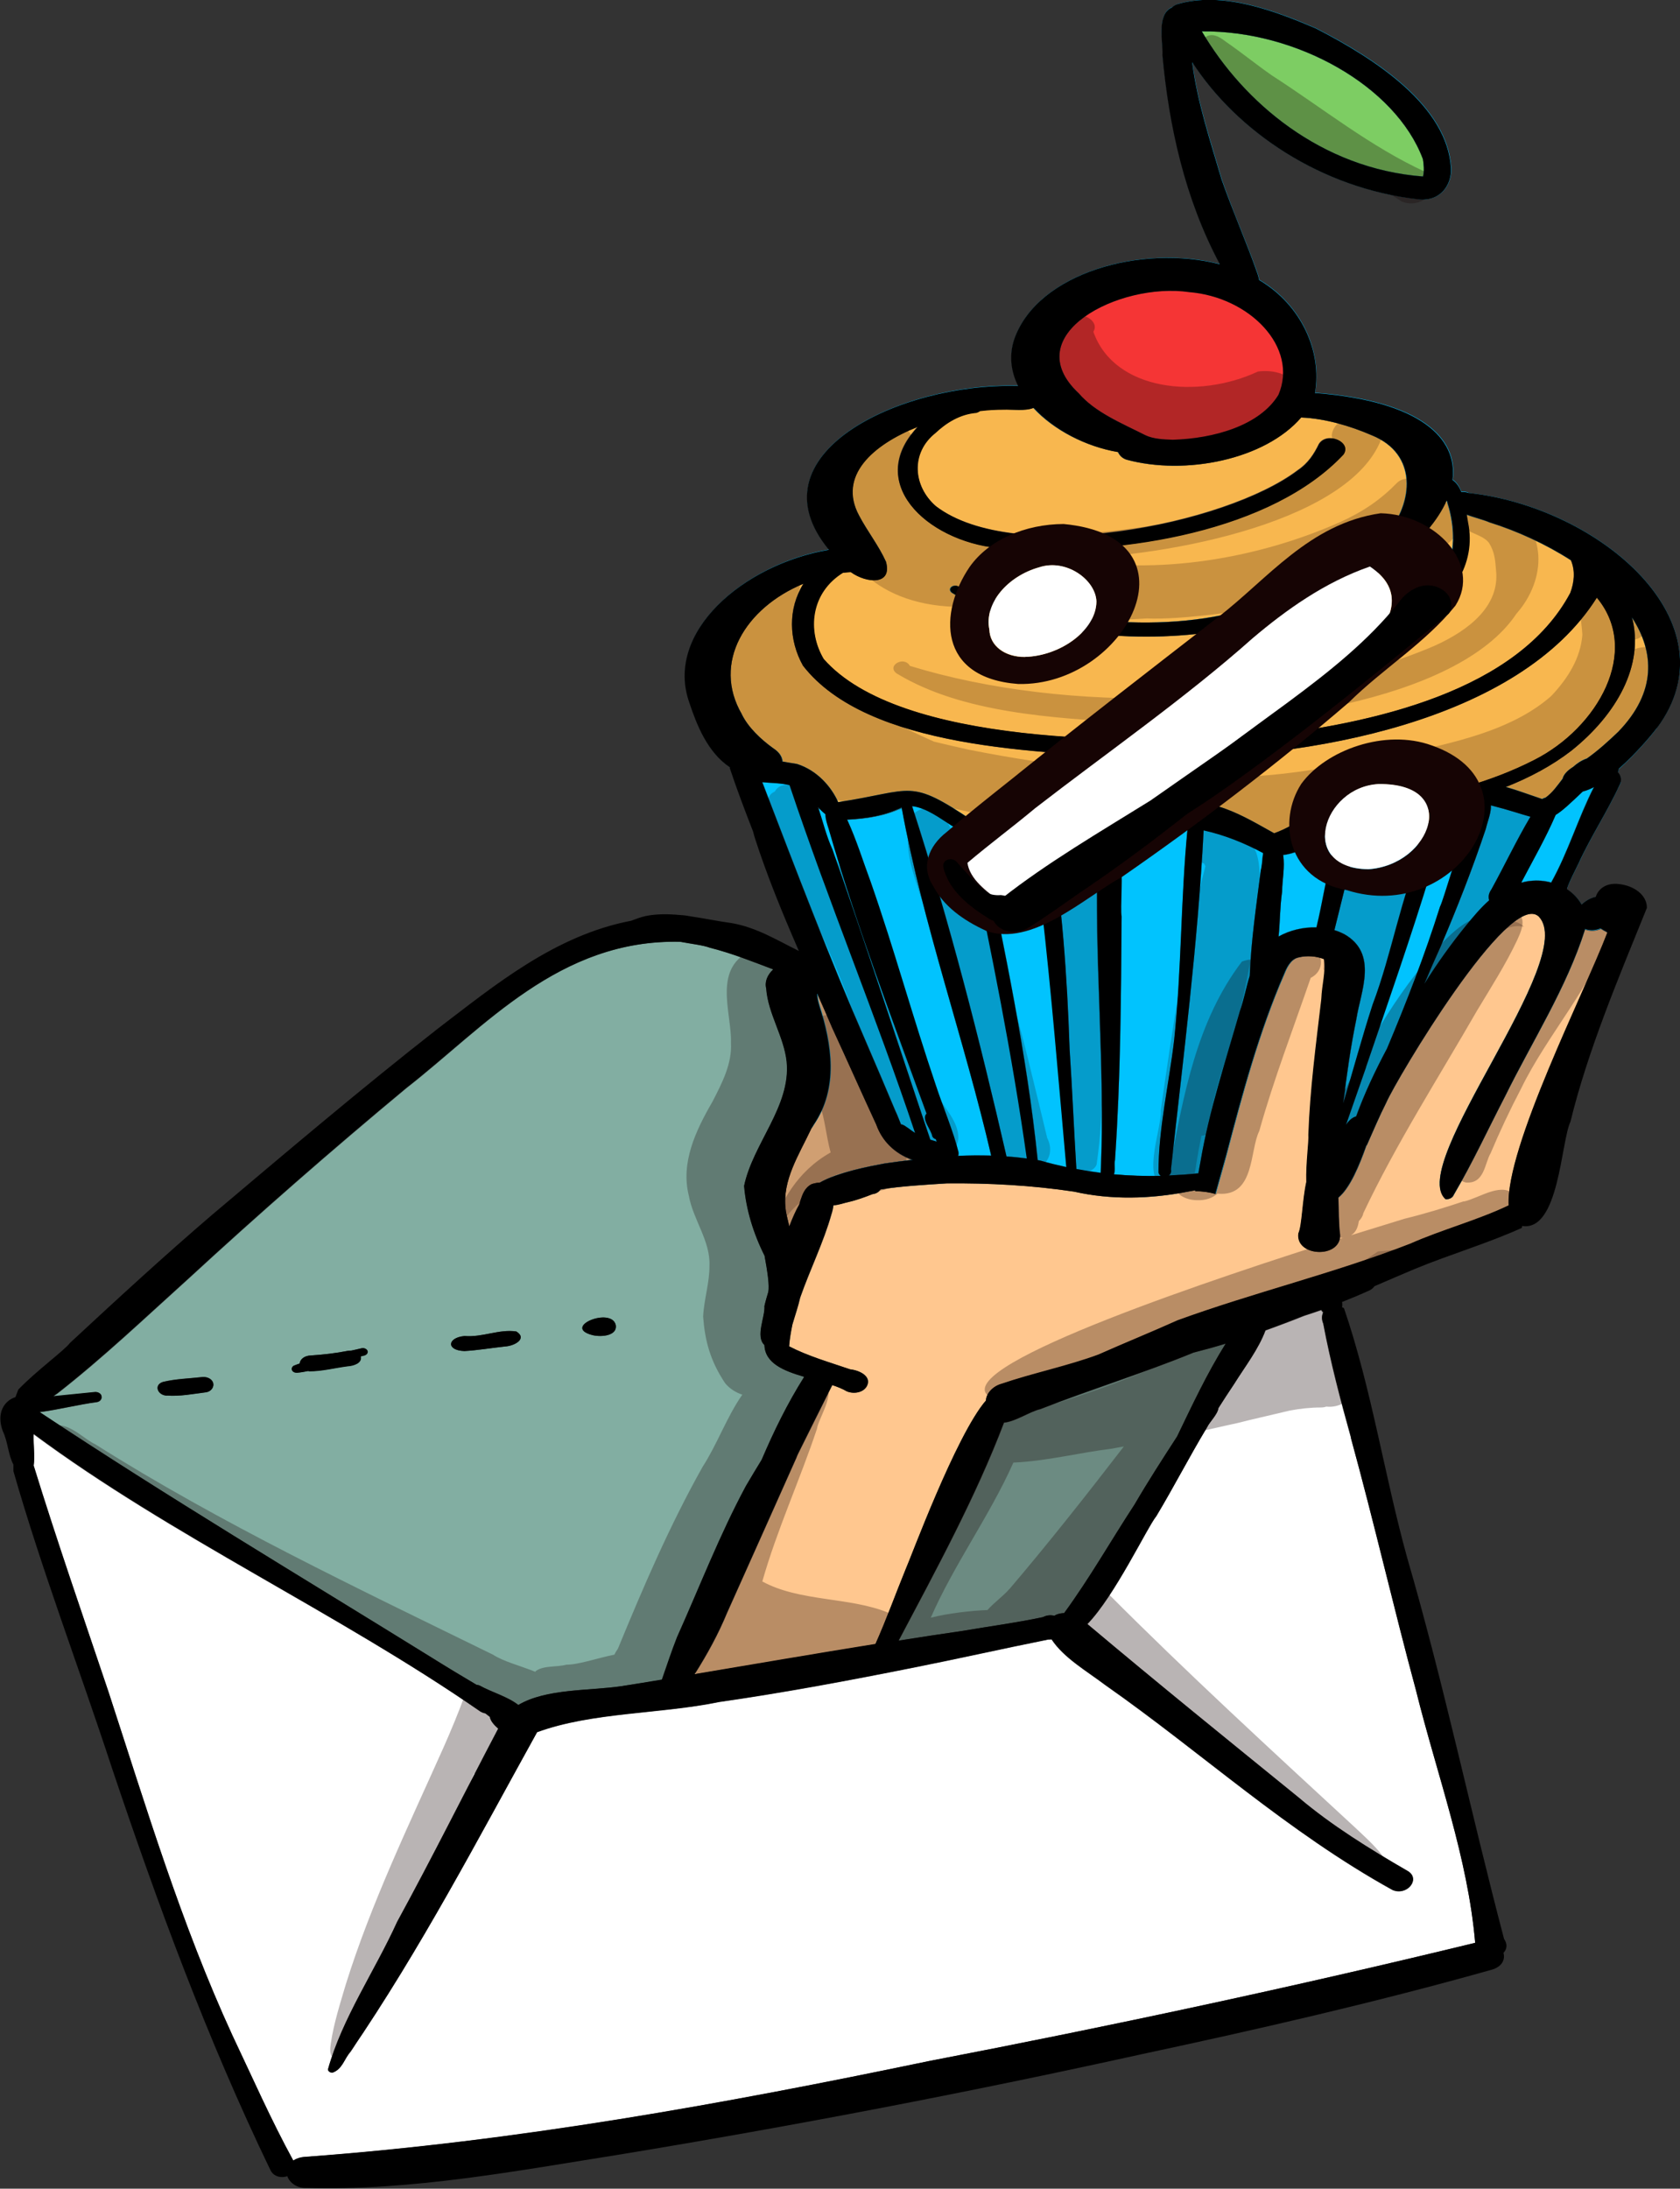
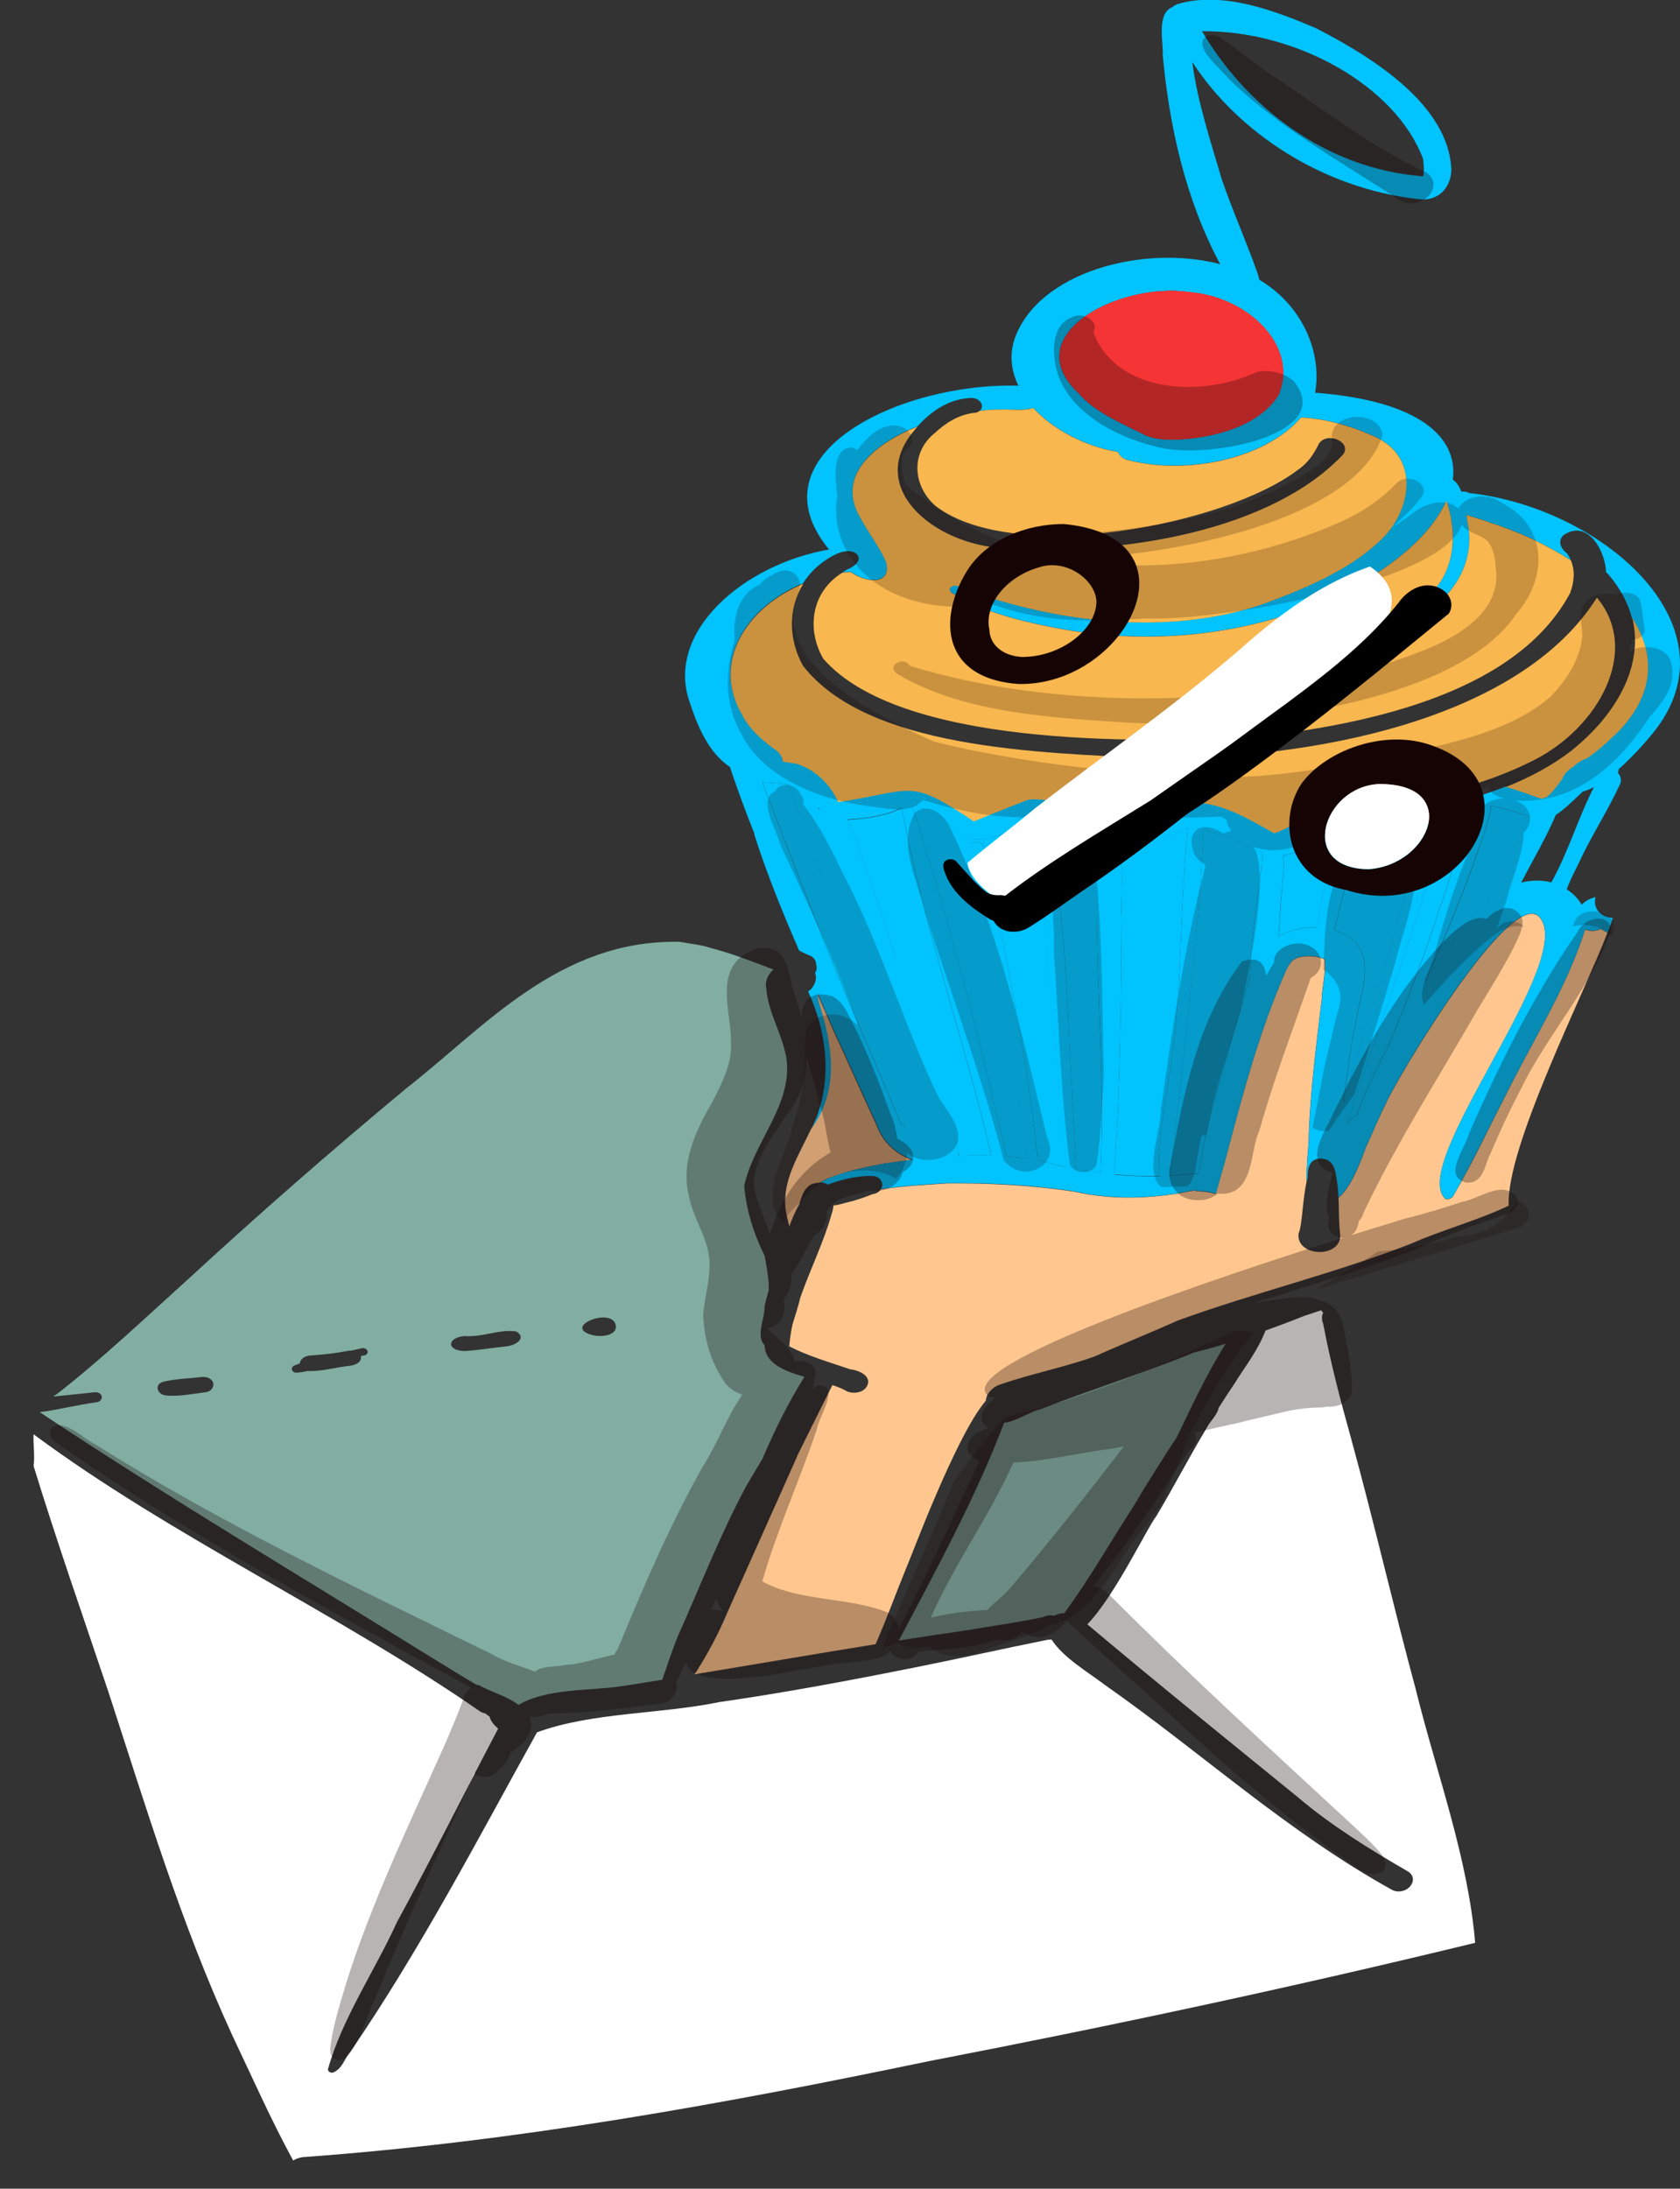
<svg xmlns="http://www.w3.org/2000/svg" id="Layer_1" viewBox="0 0 114.09 148.57">
  <rect x="0" y="0" width="114.09" height="148.57" fill="#333333" stroke="none" />
  <defs>
    <style>.cls-1{fill:#fff;}.cls-2{fill:#e94040;}.cls-3,.cls-4,.cls-5{fill:#160404;}.cls-6{fill:#ffc78f;}.cls-7{fill:#fe0000;}.cls-8{fill:#f8b74f;}.cls-9{fill:#f53535;}.cls-10{fill:#7dcd63;}.cls-4{opacity:.2;}.cls-11{fill:#82aea2;}.cls-5{opacity:.3;}.cls-12{fill:#01c3fe;}</style>
  </defs>
  <path class="cls-6" d="M64.22,88.99c.02-.29.19-.57.47-.76.29-.2.63-.27,1-.27.76,0,1.34.6,1.29,1.17-.02.29-.19.57-.47.76-.29.2-.63.27-1,.27-.76,0-1.34-.6-1.29-1.17Z" />
  <path class="cls-6" d="M109.14,63.27s.02.03.02.05c-1.57,4.11-6.91,14.59-6.7,18.52-2.11,1.01-4.54,1.65-6.68,2.6-5.13,2-10.61,3.31-15.8,5.2-1.87.84-3.78,1.6-5.65,2.44-2.05.73-4.24,1.16-6.32,1.87-.59.16-1.05.67-1.06,1.13-2.04,2.37-5.15,10.82-5.44,11.44-.7,1.71-1.3,3.39-2.05,5.09-4.1.66-8.19,1.37-12.28,2.04.86-1.35,1.61-2.73,2.2-4.16,1.58-3.51,3.14-7.02,4.71-10.53.03-.09.06-.17.11-.26.77-1.56,1.56-3.12,2.33-4.68.37.12.71.26,1,.43.15.06.31.09.48.09.36,0,.71-.15.87-.45.33-.64-.44-1.06-1.14-1.14-1.4-.48-2.85-.89-4.14-1.56.03-.47.11-.94.2-1.4,0,0,0-.01,0-.02.18-.62.41-1.27.55-1.89.66-1.89,1.59-3.76,2.12-5.65.06-.18.11-.39.14-.61.35-.01.7-.16,1.04-.23.46-.1,1.14-.34,1.61-.53.27-.03.45-.16.55-.32,1.47-.23,3.02-.31,4.49-.41,2.88-.03,5.8.13,8.66.56,2.5.57,5.17.5,7.72,0,.12-.02.32-.06.51-.09,0,.02,0,.04,0,.06.47,0,.94.06,1.37.19.24-.89.51-1.77.74-2.65,1.09-4.13,2.2-8.31,3.94-12.31.14-.34.41-.99.97-1.1.56-.14,1.21-.09,1.73.12.13.89-.14,1.69-.18,2.71-.36,3.06-.77,6.12-.88,9.2.04.45-.18,1.94-.15,3.2h0c-.28,1.28-.29,2.95-.54,3.5-.22,1.58,2.81,1.74,2.83.15-.11-.85-.08-1.71-.12-2.57.81-.66,1.45-2.25,1.89-3.51.02-.03.04-.05.05-.08.43-.96.81-1.88,1.31-2.87.68-1.56,8.34-14.47,10.35-12.63,2.78,2.85-8.98,16.81-6.33,19.19.25.03.5-.1.56-.29,1.29-2.19,2.33-4.46,3.49-6.7,1.86-3.77,4.17-7.35,5.42-11.3,0,0,0-.01,0-.01.37.14.75.11,1.08-.04.12.08.27.16.43.24Z" />
  <path class="cls-6" d="M61.95,78.73c-.62.07-1.24.16-1.88.25-.96.18-3.17.58-4.41,1.3-.16,0-.34.04-.54.1-.47.24-.62.69-.76,1.1-.03.09-.05.18-.08.27-.25.43-.48.95-.68,1.5-.13-.55-.24-1-.25-1.19-.23-1.95.9-3.65,1.73-5.42.06-.09.12-.18.17-.27,1.7-2.49,1.23-5.49.38-8.12-.06-.21-.15-.53-.13-.8.35.78.69,1.56,1.02,2.34,1.01,2.19,1.98,4.38,2.99,6.56.38,1.07,1.18,1.93,2.44,2.4Z" />
  <path class="cls-11" d="M14.01,94.5c.35-.06.55-.38.46-.65-.09-.26-.4-.41-.73-.38-.88.1-1.81.12-2.67.33-.65.2-.37.92.27.93h-.03c.9.07,1.81-.12,2.69-.23ZM24.73,92.02c.17-.05.28-.18.23-.32-.05-.13-.23-.22-.4-.18-.23.05-.46.11-.7.16-.09,0-.18,0-.26.02-.81.16-1.61.25-2.47.31-.47.01-.75.28-.77.54-.11.04-.23.08-.34.13-.15.04-.23.19-.19.31.03.11.16.19.3.19.27-.02.52-.06.78-.12.03,0,.05,0,.08.01.88.01,1.74-.23,2.6-.34.46-.03,1.02-.23.91-.67.08-.02.16-.04.23-.06ZM34.3,91.4c.68-.04,1.53-.55.76-1.02-1.18-.17-2.27.41-3.52.31-1.17.11-1.25.98,0,1.02.91-.05,1.82-.21,2.76-.31ZM40.24,90.63c.64.15,1.68.03,1.58-.67-.27-1.29-3.72.12-1.58.67ZM53.43,72.09c.29,3-2.29,5.54-2.89,8.41.13,1.59.63,3.23,1.39,4.75.18.99.32,1.86.27,2.36-.11.35-.2.69-.28,1.05.06.72-.63,2.05,0,2.64.04,1.24,1.3,1.76,2.71,2.16-1.13,1.8-2.04,3.67-2.86,5.58-.37.61-.73,1.22-1.09,1.83-1.8,3.35-3.14,6.84-4.68,10.27-.37.94-.69,1.91-1.02,2.86,0,0,0,.01,0,.02-.92.15-1.84.3-2.76.44-2.18.32-5.11.14-7.01,1.27-.72-.57-1.81-.86-2.63-1.31-.08-.03-.16-.05-.23-.06-1.02-.61-2.03-1.22-3.03-1.84-8.89-5.51-17.94-10.9-26.62-16.66,1.31-.17,2.6-.51,3.9-.68.23-.04.36-.25.3-.42-.05-.17-.27-.28-.48-.25-.93.09-1.87.2-2.8.29.09-.07.18-.13.27-.19,3.14-2.45,6-5.18,8.92-7.81,4.79-4.41,9.72-8.72,14.79-12.93,5.31-4.14,10.36-10.11,18.57-9.94.77.15,1.6.23,2.05.41,1.48.37,2.89.94,4.3,1.47-.38.35-.59.82-.48,1.29.12,1.72,1.22,3.29,1.4,5.01Z" />
  <path class="cls-11" d="M81.01,91.83c.75-.19,1.5-.39,2.23-.62-1.28,2.03-2.28,4.19-3.3,6.3,0,0,0,.01,0,.01-.99,1.52-1.98,3.05-2.88,4.6-1.61,2.47-3.01,4.97-4.78,7.38-.17,0-.35.03-.54.11-.05.02-.1.04-.14.07-.24-.06-.51-.04-.76.09-1.78.38-3.61.62-5.42.93-1.46.21-2.92.43-4.38.66,2.57-4.86,5.23-9.73,7.15-14.78.8-.08,1.77-.77,2.46-.92,3.41-1.33,6.99-2.44,10.38-3.83Z" />
  <path class="cls-12" d="M80.68,56.19s-.02.08-.03.12c-.46,4.75-.4,9.52-.9,14.26-.35,3.01-1.07,6-1.07,9.03.02.09.07.17.12.22-1.05.02-2.1-.01-3.15-.1.11-.28,0-.69.07-.97.38-5.51.41-11.03.45-16.55-.11-.51.14-2.8-.1-4.29,1.61-.13,3.33-1.12,4.61-1.74Z" />
  <path class="cls-12" d="M72.42,79.22c-.59-.13-1.18-.28-1.76-.45-.06-.01-.11-.02-.17-.03-.73-7.13-2.25-14.21-3.68-21.28-.1-.49-1.05-.35-.94.14,1.47,6.99,2.89,13.98,3.88,21.03-.46-.06-.92-.11-1.39-.14h0c-1.83-7.96-3.87-15.94-6.4-23.77,1.01.14,1.86.81,2.69,1.33.48.23.62.71,1.15.88,1.24.27,2.45-.37,3.47-.86.33-.21.66-.32,1-.35-.02,1.94.28,3.87.48,5.8.69,5.89,1.14,11.8,1.68,17.71Z" />
  <path class="cls-12" d="M72.42,79.22c-.59-.13-1.18-.28-1.76-.45-.06-.01-.11-.02-.17-.03-.73-7.13-2.25-14.21-3.68-21.28-.1-.49-1.05-.35-.94.14,1.47,6.99,2.89,13.98,3.88,21.03-.46-.06-.92-.11-1.39-.14h0c-1.83-7.96-3.87-15.94-6.4-23.77,1.01.14,1.86.81,2.69,1.33.48.23.62.71,1.15.88,1.24.27,2.45-.37,3.47-.86.33-.21.66-.32,1-.35-.02,1.94.28,3.87.48,5.8.69,5.89,1.14,11.8,1.68,17.71Z" />
  <path class="cls-12" d="M67.32,78.44c-.75-.02-1.49-.01-2.24.03.04-.07.05-.15.02-.23-.38-1.51-1.05-3.06-1.55-4.58-1.55-4.57-2.82-9.2-4.41-13.76-.53-1.42-.95-2.87-1.6-4.25.01,0,.03,0,.05,0,1.24-.07,2.57-.26,3.65-.8,1.45,7.96,4.25,15.7,6.08,23.61Z" />
  <path class="cls-12" d="M61.26,76.33c.32.14.57.38.88.57-2.63-7.92-5.89-15.7-8.53-23.62-.57-.13-1.22-.13-1.84-.18,2.26,5.92,4.52,11.84,7.07,17.69.66,1.52,1.31,3.05,1.95,4.58.16.33.26.65.39.95.02,0,.05,0,.08.01ZM63.61,77.48s-.04-.1-.05-.15c-.11-.03-.2-.09-.25-.2-.05-.44-.78-1.19-.39-1.56-2.33-6.4-4.77-12.81-6.64-19.29-.07-.26-.22-.67-.23-1.01-.17-.13-.33-.29-.48-.45.33.95.55,1.94.96,2.83,2.32,6.55,4.43,13.14,6.65,19.71.14.05.28.09.43.13ZM65.08,78.46c.75-.04,1.5-.05,2.24-.03-1.83-7.9-4.63-15.65-6.08-23.61-1.08.54-2.4.74-3.65.8-.01,0-.03,0-.05,0,.65,1.38,1.07,2.84,1.6,4.25,1.58,4.56,2.85,9.19,4.41,13.76.49,1.52,1.17,3.07,1.55,4.58.02.09.01.16-.02.23ZM70.66,78.78c.58.17,1.17.32,1.76.45-.54-5.91-1-11.81-1.68-17.71-.19-1.93-.49-3.87-.48-5.8-.33.03-.67.14-1,.35-1.02.49-2.24,1.13-3.47.86-.53-.16-.67-.65-1.15-.88-.83-.52-1.67-1.19-2.69-1.33,2.54,7.83,4.57,15.81,6.4,23.77h0c.46.04.92.08,1.39.15-.99-7.05-2.41-14.04-3.88-21.03-.11-.48.84-.63.94-.14,1.44,7.06,2.95,14.14,3.68,21.28.06,0,.11.02.17.03ZM74.74,79.62c.34-7.29-.48-14.64-.21-21.9-.19-.07-.37-.16-.55-.28-.75-.58-1.73-1.38-2.76-1.65.03.2.02.42.07.57.82,4.95,1.17,9.89,1.34,14.87.19,2.7.29,5.42.46,8.12.55.11,1.1.19,1.65.26ZM80.65,56.31s.02-.08.03-.12c-1.28.62-2.99,1.61-4.61,1.74.24,1.48,0,3.78.1,4.29-.04,5.51-.07,11.04-.45,16.55-.07.27.05.69-.07.97,1.04.09,2.1.12,3.15.1-.05-.05-.1-.12-.12-.22,0-3.03.71-6.02,1.07-9.03.5-4.75.44-9.52.9-14.26ZM85.7,58.61c.01-.23.04-.46.07-.7-1.24-.67-2.61-1.25-4.03-1.55-.38,7.69-1.38,15.36-2.22,23.02.05.18-.02.33-.13.42.65-.02,1.3-.07,1.95-.14.01,0,.02,0,.04,0,.05-.28.11-.56.16-.83.59-3.44,1.7-6.8,2.67-10.18.27-.76.42-1.57.66-2.35h0c.08-2.41.46-4.82.76-7.22.03-.11.05-.25.07-.41,0-.02,0-.04,0-.05ZM86.82,26.8c1.37-3.24-1.98-6.64-6.08-6.97-4.74-.69-11.72,2.9-7.5,6.86,1.13,1.31,2.91,2.03,4.53,2.85.54.26,1.24.29,1.87.31,2.76-.08,5.9-.95,7.17-3.05ZM90.45,57.94c.17-.35.26-1.22.48-1.94-1.1.84-2.37,1.88-3.8,2.05.13.81-.06,1.67-.08,2.48-.14,1.04-.12,2.03-.23,3.03.75-.41,1.67-.63,2.57-.61.4-1.66.66-3.34,1.05-5.01ZM96.63,57.46c-.16-.05-.32-.11-.48-.17-1.27-.43-2.47-1-3.7-1.51-.63,2.44-1.23,4.9-1.84,7.35.23.07.45.16.66.27,2.35,1.31,1.13,3.89.84,5.77-.39,1.9-.66,3.81-.89,5.72.67-2.23,1.27-4.47,1.99-6.69,1.33-3.52,1.88-7.3,3.42-10.74ZM96.64,11.97c.1-.38.04-.86,0-1.19-1.85-4.94-8.58-8.72-15.01-8.66,2.83,4.82,8.11,9.32,15.02,9.85ZM99.77,55.8c-.47.55-.95,1.08-1.53,1.57-.19.13-.41.2-.63.22-.08.53-.34,1.18-.38,1.42-1.37,4.5-2.94,8.97-4.46,13.45-.45,1.28-.88,2.58-1.34,3.87.18-.26.39-.48.67-.55.58-1.59,1.32-3.14,2.14-4.67,1.33-3.16,2.55-6.34,3.56-9.55.26-.53,1.12-3.72,1.98-5.75ZM101.28,60.37c.91-1.64,1.68-3.32,2.63-4.94-.59-.17-1.4-.45-2.66-.77,0,.53-.24,1.09-.36,1.6-.9,2.7-1.96,5.37-3.08,8.02-.37.82-.73,1.65-1.08,2.48.85-1.36,1.8-2.67,2.83-3.95.47-.57.97-1.18,1.56-1.71-.08-.25,0-.5.16-.73ZM108.24,53.43c-.26.14-.51.24-.75.3-.85.81-1.38,1.31-1.83,1.58-.66,1.56-1.57,3.09-2.36,4.6.2-.05.41-.09.63-.11.5-.06.98-.02,1.42.1,1.17-2.09,1.81-4.36,2.89-6.46ZM109.9,49.66c2.58-2.67,2.46-5.37.92-7.73-.26-.99-.77-1.97-1.58-2.92-.05-.06-.11-.12-.17-.16h0c-.06-1.52-1.29-3.66-2.92-2.5-.38.41-.15.9.27,1.22.11.15.19.31.26.46-1.71-1.1-3.66-1.99-5.55-2.58-.38-.17-1-.31-1.54-.51.03.21.05.39.08.53.58,2.8-1.06,5.37-4.03,6.85-.23.59-1.26.8-1.65.2-.24-.39.05-.86.58-.95.17-.03.34-.03.51-.01,3.65-1.33,4.1-4.78,3.15-7.58-2.39,5.36-13.98,11.23-26.92,8.56-2.33-.46-4.76-1.11-6.66-2.3-.15-.09-.2-.25-.09-.38.1-.12.33-.17.48-.07.37.19.83.33,1.22.46,6.14,2.09,13.48,2.89,19.72.67,3.03-1.12,6.22-2.52,8.21-4.71,1.73-2.05,2.13-5.4-1.06-6.68-1.44-.63-3.14-1.13-4.77-1.2h-.01c-2.46,2.85-7.86,3.95-11.87,2.86-.28-.1-.48-.29-.57-.52-2.18-.37-4.36-1.49-5.75-2.99-.55.22-1.43.09-2.02.11-.5,0-1.04.03-1.61.09.39-.31.01-.94-.69-.86-1.5.09-2.67.97-3.53,1.92-3.07,1.22-5.42,3.34-3.98,6.02.55,1.07,1.34,2.06,1.83,3.14.44,1.62-1.32,1.48-2.39.71-.16.01-.33.01-.49.04-.03,0-.06,0-.09.01.12-.08.25-.15.38-.22,0,0,0,0,0,0,.52-.2,1.09-.73.49-1.12-.46-.23-1.01-.05-1.45.18-.12.06-.24.13-.34.19-.75.47-1.33,1.05-1.73,1.7h0c-3.94,1.64-6.21,5.36-4.17,8.86.42.88,1.29,1.71,2.14,2.31.42.27.62.6.64.9.41.07.76.14.98.16,1.34.43,2.31,1.52,2.79,2.59,5.17-.8,4.75-1.69,9.2,1.31,1.26-.51,2.5-1.02,3.73-1.48,2.08-.21,3.72,1.2,5.29,2.07,1.58-.19,3.09-.89,4.36-1.54,2.44-1.03,5.08.69,7.03,1.76,1.71-.62,2.92-1.8,4.53-2.52.97-.05,1.93.16,2.85.48-.17.07-.29.22-.28.4.08.63.99.38,1.52.37.15-.03.3-.05.45-.08.56.25,1.11.51,1.64.74.09-.07.16-.15.24-.22.27-.27.52-.55.75-.84.06-.09.12-.18.19-.27,1.32-.32,2.6-.71,3.83-1.2.75.2,1.56.52,2.45.81.08-.05.17-.08.27-.1.48-.35.78-.83,1.12-1.27.07-.31.38-.6.73-.81,0,0,0,0,0,0,.27-.25.58-.46.95-.58.77-.55,1.46-1.18,2.12-1.81ZM99.71,33.46c8.91.94,18.15,8.8,12.8,15.97-.37.5-1.42,1.75-2.59,2.79h0c0,.08-.01.15-.05.24.21.21.28.54.12.83-.87,1.87-1.96,3.51-2.8,5.35-.27.56-.58,1.13-.78,1.7,0,.01,0,.03,0,.04.43.27.77.63,1,1.03.25-.25.59-.44.94-.51,0,.01,0,.02,0,.03-.16.6.19,1.29,1.17,1.39h0c-.07.27-.19.61-.35,1.01,0-.01-.01-.03-.02-.05-.16-.08-.3-.16-.43-.24-.33.15-.71.18-1.08.04,0,0,0,.01,0,.01-1.24,3.95-3.55,7.53-5.42,11.3-1.16,2.23-2.21,4.5-3.49,6.7-.06.19-.31.32-.56.29-2.64-2.38,9.11-16.33,6.33-19.19-2.02-1.84-9.68,11.06-10.35,12.63-.5.99-.88,1.92-1.31,2.87-.01.03-.03.06-.05.08-.44,1.25-1.09,2.85-1.89,3.51-.02-.37-.05-.75-.11-1.12-.02-.12-.04-.24-.06-.36-.01-.08-.03-.18-.05-.27-.07-.27-.19-.56-.43-.72-.1-.07-.22-.12-.36-.14h-.05s0,0-.01,0c-.02-.01-.05-.02-.07-.03-.83-.02-.97.62-.96,1.31-.02.08-.04.16-.06.25-.04-1.26.19-2.75.15-3.2.11-3.08.52-6.14.88-9.2.05-1.01.32-1.82.18-2.71-.52-.21-1.17-.26-1.73-.12-.56.11-.83.77-.97,1.1-1.75,4-2.85,8.18-3.94,12.31-.23.88-.5,1.77-.74,2.65-.43-.14-.9-.2-1.37-.19,0-.02,0-.04,0-.06-.19.03-.39.07-.51.09-2.55.51-5.22.57-7.72,0-2.85-.44-5.77-.59-8.66-.56-1.46.09-3.02.18-4.49.41.2-.32.07-.78-.46-.89-.8-.04-1.66.11-2.45.35-.21.07-.47.14-.69.23-.14-.09-.31-.15-.53-.14,1.24-.71,3.45-1.12,4.41-1.3.63-.09,1.25-.17,1.88-.25-1.26-.46-2.07-1.33-2.44-2.4-1.01-2.18-1.98-4.37-2.99-6.56-.34-.78-.68-1.56-1.02-2.34-.01.28.07.6.13.8.85,2.63,1.33,5.63-.38,8.12-.05.09-.11.18-.17.27.13-.29.26-.57.38-.86,1-2.76.62-5.78-.61-8.45.18-.12.32-.28.4-.45.14-.25.17-.54.07-.8.01-.02.02-.04.03-.06.05-.09.08-.18.08-.27,0-.09,0-.18-.04-.26h0c0-.2-.09-.4-.33-.55-.09-.04-.18-.08-.27-.12-.19-.08-.37-.17-.55-.26-1.11-2.56-2.16-5.13-3-7.74-.02-.07-.04-.14-.05-.22,0,0,0,0,0-.01-.59-1.47-1.13-2.95-1.63-4.43,0-.02,0-.04,0-.05-1.53-1.02-2.25-2.9-2.74-4.37-1.72-4.8,3.63-9.4,9.45-10.41-5.34-6.48,4.82-11.35,12.86-11.12-.49-1-.63-2.1-.25-3.2,1.59-4.49,8.68-6.42,13.95-5.05-2.38-4.45-3.45-9.39-3.9-14.19.06-.84-.45-2.82.66-3.26.09-.08.21-.15.34-.2,3.08-.93,6.74.49,9.42,1.64,4.14,2.12,8.93,5.29,9.18,9.5.04,1.07-.68,2.28-2.23,2.1-6.61-.74-12.31-4.6-15.36-9.31.34,2.69,1.24,5.35,2,7.96.74,2.15,1.68,4.25,2.44,6.4.04.12.08.27.11.42,2.88,1.7,4.28,4.87,3.79,7.68.05,0,.11,0,.16,0,6.94.56,9.57,3.03,9.19,5.89.26.17.45.47.58.81.17-.01.34,0,.48.07Z" />
  <path class="cls-12" d="M62.15,76.9c-.31-.19-.56-.44-.88-.57-.03,0-.05-.01-.08-.01-.13-.3-.23-.61-.39-.95-.64-1.53-1.29-3.06-1.95-4.58-2.55-5.85-4.8-11.77-7.07-17.69.62.05,1.27.05,1.84.18,2.64,7.92,5.9,15.7,8.53,23.62Z" />
  <path class="cls-12" d="M74.53,57.72c-.27,7.25.54,14.61.21,21.9-.55-.07-1.1-.15-1.65-.26-.17-2.71-.27-5.42-.46-8.12-.17-4.99-.51-9.92-1.34-14.87-.05-.15-.04-.37-.07-.57,1.03.27,2.01,1.08,2.76,1.65.18.11.36.21.55.28Z" />
  <path class="cls-12" d="M85.77,57.91c-.04.23-.06.46-.07.7,0,.02,0,.04,0,.05-.03.16-.05.3-.07.41-.3,2.4-.68,4.8-.76,7.21h0c-.24.79-.39,1.6-.66,2.36-.97,3.38-2.08,6.74-2.67,10.18-.05.28-.11.56-.16.83-.01,0-.02,0-.04,0-.65.07-1.3.12-1.95.14.11-.09.18-.25.13-.42.84-7.66,1.83-15.33,2.22-23.02,1.42.31,2.79.88,4.03,1.55Z" />
  <path class="cls-12" d="M90.93,56c-.22.72-.32,1.59-.48,1.94-.39,1.66-.65,3.34-1.05,5.01-.9-.03-1.82.19-2.57.61.11-1,.09-1.99.23-3.03.01-.81.21-1.66.08-2.48,1.42-.17,2.69-1.2,3.8-2.05Z" />
  <path class="cls-12" d="M96.16,57.29c.15.06.31.12.48.17-1.54,3.44-2.09,7.21-3.42,10.74-.72,2.22-1.32,4.46-1.99,6.69.23-1.91.5-3.82.89-5.72.29-1.87,1.51-4.45-.84-5.77-.21-.11-.43-.2-.66-.27.61-2.45,1.21-4.91,1.84-7.35,1.23.51,2.42,1.08,3.7,1.51Z" />
  <path class="cls-12" d="M98.24,57.38c.58-.49,1.06-1.02,1.53-1.57-.86,2.04-1.72,5.23-1.98,5.75-1.01,3.22-2.24,6.4-3.56,9.55-.81,1.53-1.56,3.08-2.14,4.67-.28.08-.49.3-.67.55.46-1.29.89-2.59,1.34-3.87,1.52-4.48,3.09-8.94,4.46-13.45.04-.24.3-.9.38-1.42.22-.02.43-.09.63-.22Z" />
  <path class="cls-12" d="M103.92,55.44c-.95,1.62-1.73,3.3-2.63,4.94-.16.23-.24.48-.16.73-.59.53-1.09,1.14-1.56,1.71-1.03,1.28-1.99,2.59-2.83,3.95.35-.83.71-1.66,1.08-2.48,1.13-2.64,2.18-5.31,3.08-8.02.12-.51.37-1.07.36-1.6,1.26.32,2.07.6,2.66.77Z" />
-   <path class="cls-12" d="M107.48,53.73c.24-.06.49-.16.75-.3-1.08,2.11-1.72,4.38-2.89,6.46-.44-.12-.92-.15-1.42-.1-.22.02-.43.06-.63.11.79-1.51,1.7-3.03,2.36-4.6.44-.27.97-.78,1.83-1.58Z" />
  <path class="cls-8" d="M106.68,38.04c.3.71.22,1.49-.05,2.21-3.53,6.63-13.29,8.9-21.56,9.79-8.18.42-23.99.57-29.15-5.31-1.13-1.92-.9-4.49,1.27-5.85.03,0,.06-.01.09-.01.16-.02.33-.03.49-.04,1.07.77,2.84.91,2.39-.71-.49-1.09-1.27-2.07-1.83-3.14-1.44-2.68.91-4.79,3.98-6.02-.17.19-.33.39-.48.58-2.87,3.86,1.93,7.65,6.82,7.7,7.71.43,17.7-1.22,22.57-6.4.6-.85-1.12-1.58-1.66-.71-.32.66-.73,1.31-1.44,1.78-4.9,3.72-19.22,6.52-24.58,2.44-1.56-1.36-1.73-3.63-.03-4.98.7-.65,1.64-1.27,2.77-1.36.11-.03.19-.07.25-.12.57-.07,1.11-.1,1.61-.09.59-.02,1.46.11,2.02-.11,1.39,1.5,3.56,2.62,5.75,2.99.1.22.29.42.57.52,4.01,1.09,9.41,0,11.87-2.86h.01c1.62.07,3.33.57,4.77,1.2,3.19,1.28,2.8,4.63,1.06,6.68-1.99,2.19-5.17,3.59-8.21,4.71-6.24,2.22-13.58,1.42-19.72-.67-.39-.14-.85-.27-1.22-.46-.15-.09-.38-.04-.48.07-.11.12-.06.29.09.38,1.9,1.19,4.33,1.84,6.66,2.3,12.93,2.67,24.53-3.2,26.92-8.56.95,2.8.49,6.25-3.15,7.58-.17-.02-.34-.02-.51.01-.53.09-.82.56-.58.95.39.6,1.42.4,1.65-.2,2.97-1.48,4.6-4.05,4.03-6.85-.03-.14-.05-.32-.08-.53.54.2,1.16.34,1.54.51,1.89.59,3.84,1.48,5.55,2.58Z" />
  <path class="cls-8" d="M108.45,40.57c3.01,3.62.08,8.82-4.26,11.02-2.97,1.52-6.44,2.45-9.94,2.87-.12,0-.23.02-.33.07-.92-.32-1.88-.53-2.85-.48-1.61.72-2.82,1.89-4.53,2.52-1.95-1.07-4.58-2.79-7.03-1.76-1.27.65-2.78,1.35-4.36,1.54-1.56-.87-3.21-2.28-5.29-2.07-1.24.46-2.47.97-3.73,1.48-4.44-2.99-4.02-2.1-9.2-1.31-.48-1.07-1.45-2.16-2.79-2.59-.22-.03-.57-.1-.98-.16-.02-.31-.21-.63-.64-.9-.85-.61-1.72-1.43-2.14-2.31-2.04-3.5.23-7.22,4.17-8.86-1.06,1.69-.99,3.82-.02,5.56,4.39,5.65,16.03,5.9,23.57,6.28,10.86.12,25.07-2.55,30.34-10.89Z" />
  <path class="cls-8" d="M110.83,41.93c1.54,2.36,1.65,5.06-.92,7.73-.66.63-1.34,1.26-2.12,1.81-.37.12-.68.33-.95.58,0,0,0,0,0,0-.35.22-.66.5-.73.81-.34.44-.64.91-1.12,1.27-.1.01-.2.05-.27.1-.89-.29-1.7-.61-2.45-.81,1.61-.64,3.12-1.44,4.44-2.46,3.08-2.46,4.96-5.8,4.13-9.04Z" />
  <path class="cls-8" d="M98.43,54.63c-.06.08-.12.17-.19.27-.23.29-.49.57-.75.84-.08.07-.16.15-.24.22-.53-.23-1.08-.49-1.64-.74.95-.16,1.89-.35,2.82-.59Z" />
  <path class="cls-7" d="M80.75,19.83c4.1.33,7.45,3.73,6.08,6.97-1.28,2.1-4.41,2.97-7.17,3.05-.63-.02-1.33-.05-1.87-.31-1.62-.83-3.4-1.54-4.53-2.85-4.22-3.96,2.76-7.55,7.5-6.86Z" />
  <path class="cls-2" d="M80.75,19.83c4.1.33,7.45,3.73,6.08,6.97-1.28,2.1-4.41,2.97-7.17,3.05-.63-.02-1.33-.05-1.87-.31-1.62-.83-3.4-1.54-4.53-2.85-4.22-3.96,2.76-7.55,7.5-6.86Z" />
  <path class="cls-9" d="M80.75,19.83c4.1.33,7.45,3.73,6.08,6.97-1.28,2.1-4.41,2.97-7.17,3.05-.63-.02-1.33-.05-1.87-.31-1.62-.83-3.4-1.54-4.53-2.85-4.22-3.96,2.76-7.55,7.5-6.86Z" />
-   <path class="cls-10" d="M96.63,10.79c.05.33.11.81,0,1.19-6.91-.53-12.19-5.03-15.02-9.85,6.43-.07,13.16,3.72,15.01,8.66Z" />
  <path class="cls-12" d="M55.35,58.29c-.46-.92-2.23-3.69.32-3.37,1.1.53,1.49,1.69,1.94,2.61.5,1.12-1.6,1.83-2.25.76Z" />
  <path class="cls-12" d="M63.19,77.56c-2.98-.19-2.94-6.68-4.13-8.62-1.57-3.97-2.83-7.69-3.83-11.7-.06-.26.1-.53.4-.65,1.89-.54,3.11,4.21,3.82,5.29,1.55,3.66,3.24,7.27,4.68,10.97.53,1.52,2.38,4.59-.93,4.71Z" />
  <path class="cls-1" d="M96.18,114.82c1.41,5.65,3.51,11.29,4,17.06-12.26,2.98-24.59,5.62-37.08,8.03-13.99,2.91-27.99,5.46-42.43,6.51,0,0,0,0-.09,0h.04c-.27.03-.51.11-.71.24-1.51-2.77-2.78-5.65-4.13-8.49-3.5-7.61-5.86-15.5-8.42-23.33-1.72-5.12-3.5-10.19-5.08-15.33h0c.1-.64-.04-1.6,0-2.15,9.36,6.94,20.65,12.12,30.32,18.81.11.07.23.12.36.14.1.08.2.16.3.23.05.29.3.56.57.8-2.31,4.38-4.45,8.71-6.86,13.11-1.51,3.33-3.74,6.56-4.7,10.02,0,.14.15.23.3.23.67-.22.82-.97,1.22-1.42,4.79-7,8.67-14.46,12.68-21.69,3.76-1.37,8.34-1.22,12.37-2.05,4.46-.64,8.88-1.47,13.28-2.35,3.07-.61,5.98-1.27,9.07-1.89.07,0,.15,0,.22-.01.83,1.26,2.39,2.15,3.66,3.11,6.54,4.58,12.32,9.93,19.49,13.9.96.42,1.9-.69,1.08-1.25-2.63-1.52-5.22-3.12-7.46-5.02-4.78-3.89-9.55-7.74-14.28-11.72-.02-.02-.04-.04-.06-.05,1.87-1.92,4.08-6.59,4.68-7.33,1.19-1.99,2.24-4.03,3.44-6.02.18-.39.74-.9.79-1.33.34-.54.69-1.07,1.05-1.61.75-1.2,1.66-2.36,2.14-3.65.89-.32,1.77-.65,2.64-1,.38-.12.76-.25,1.14-.38.03.06.08.12.14.16-.11.23-.11.5,0,.76.49,2.61,1.17,5.19,1.89,7.77,1.57,5.72,2.89,11.48,4.44,17.21Z" />
  <path class="cls-5" d="M37.59,116.29s-.02,0-.03,0c-.05,0-.09,0-.14,0,.05,0,.11,0,.17,0ZM78.46,30.3c3.15.97,12.44-.7,9.39-4.43-.61-.56-1.52-.77-2.42-.65-4.04,1.89-9.75,1.35-11.18-2.7.44-.71-.72-1.41-1.47-.97-1.29.48-1.28,2.09-1.13,3.05.41,2.87,3.52,4.9,6.8,5.7ZM95.17,13.67c1.51.63,2.98-1.1,1.67-1.98-3.75-1.71-7.03-4.36-10.45-6.56-1.07-.74-2.05-1.55-3.13-2.29-.33-.25-.79-.6-1.28-.39-1.14.61.99,2.28,1.49,2.92,3.3,3.25,7.72,5.68,11.71,8.3ZM107.2,63.17c-1.35,1.91-2.53,3.91-3.64,5.92-1.4,2.59-2.65,5.23-3.81,7.89-.19.89-1.81,2.85-.21,3.29,1.28.11,1.28-1.31,1.69-1.99.62-1.47,1.31-2.94,2.06-4.37,1.78-3.67,4.9-7.04,6.14-10.85-.28-1.16-1.82-.74-2.25.12ZM86.52,65.35c-.2.29-.36.58-.54.88-.1-.86-.54-1.36-1.64-.96-3.09,4.05-3.97,9.14-4.86,13.79-.3,1.03.26,2.36,1.77,2.41.65.03,1.1-.16,1.44-.45.02,0,.03,0,.05.01,2.49.2,2.12-2.96,2.78-4.26.98-3.51,2.3-6.92,3.49-10.39.93-.46.93-1.65,0-2.12-1.02-.58-2.57.09-2.49,1.08ZM99.39,81.55c-1.28.43-2.62.84-4.01,1.18-.58.18-1.89.58-3.63,1.12.34-.2.47-.55.53-.96.15-.16.27-.33.3-.53,2.22-4.7,5.11-9.21,7.74-13.78.95-1.58,1.95-3.14,2.72-4.78.22-.49.56-1.19.2-1.69-.7-.89-1.67-.38-2.29.27-1.02-.4-2.38,1-3.02,1.63-3.27,3.5-5.41,7.57-7.41,11.6-.52,1.2-2.12,3.37,0,4.02-.42,1.34-.56,2.44-.26,3.08-.14.63-.03,1.18.87,1.32.06,0,.09-.02.14-.03-8.53,2.69-26.18,8.55-24.25,10.67.15.15.37.2.59.19-1.02.8-1.33,1.52-.5,2.05-.62.24-1.22.57-1.39,1.12-.15.48.25.9.75,1.11.02,0,.05,0,.08,0-.03.04-.05.1-.08.14-1.77,3.77-3.5,7.59-5.43,11.3-.06-.42-.27-.82-.72-1.11-2.63-1.08-6-.73-8.55-2.12.97-3.44,2.56-6.91,3.71-10.36.06-.66,1.63-2.98.15-2.96-.2.03-.36.15-.49.28.12-.36.22-.72.23-1.1.06-.61-.77-.98-1.4-.78-.04-.21-.12-.42-.26-.64-.37-.64-1.12-1.07-1.61-1.63.99-.11,1.37-1.21,1.1-1.99.41-.35.55-.98.54-1.46,0-.07.01-.14.01-.21.45-.63.89-1.45,1.3-2.24.1-.12.17-.25.24-.38.6-.34.96-1.04.85-1.63.16-.26.32-.46.45-.57.63-.48,1.56-.55,2.29-.87.01,0,.02,0,.04.01,1.31.19,2.14-.44,2.4-1.27.54-.28.87-.8.6-1.44-.23-.38-.58-.64-.97-.8-.13-.58-.2-1.19-.49-1.74-.79-2.18-1.63-4.35-2.72-6.45-.27-.53-.61-1.25-1.3-1.52-1.44-.35-1.95.36-2.01,1.47-.17-.66-.37-1.31-.6-1.95-.33-1.21-.35-3.22-2.59-2.69-2.96,1.14-1.53,4.29-1.6,6.36.08,1.41-.6,2.72-1.26,4-1.16,2-2.16,4.15-1.6,6.38.29,1.62,1.47,3.07,1.4,4.74.01,1.17-.37,2.27-.43,3.46.12,1.63.48,3.01,1.5,4.53.32.38.73.63,1.16.77-1.07,1.54-1.69,3.34-2.69,4.89-2.26,4.02-4.04,8.19-5.76,12.36-.09.12-.17.26-.24.4-1.15.23-2.41.68-3.26.68-.67.18-1.51.04-2.06.42-.02.02-.03.04-.05.06-.99-.4-2.17-.7-2.87-1.16-9.21-4.51-18.5-8.91-26.99-14.27-.79-.37-1.59-1.3-2.59-1.31-.68.11-.59.8-.19,1.12,8.8,6.16,18.59,11.42,28.28,16.7-.21.16-.39.35-.45.58-.42,1.15-.92,2.35-1.43,3.5-2.37,5.3-4.91,10.57-6.62,16.04-.39,1.32-.82,2.65-1.02,4-.04.32-.13.76.16,1.02,1.33.95,2.36-3.28,2.85-4.01,2.04-5.15,4.47-10.2,6.72-15.3.1.08.22.15.36.19.47.13,1.02-.06,1.25-.4.42-.3.77-.76.83-1.19.16-.09.3-.2.42-.33.83-.49,1.25-1.41.89-2.12.46.05.93-.03,1.32-.24.1,0,.2,0,.29.01,2.46,0,4.79-.39,7.23-.65.83-.11,1.32-.82,1.13-1.45.2-.45.41-.89.62-1.33.26.46.7.83,1.33.96,3.24.47,6.54-.69,9.76-.98.62-.07,1.25-.13,1.84-.26.41-.1.75-.28,1.01-.53.09.22.3.41.63.5.58.16,1.05-.09,1.29-.46.15,0,.31-.02.46-.07,1.67-.04,3.35-.25,4.91-.74.76.17,1.25-.1,1.64-.53.05.04.1.08.17.11,1.22.65,2.19-.06,2.87-.86.11.12.24.23.37.34,2.18,2.06,4.46,4.05,6.69,6.07,3.93,3.65,8.04,7.2,12.62,10.34,1.15.91,2.59.29,1.68-.9-.49-.63-1.29-1.35-1.93-1.95-5.62-5.19-11.27-10.37-16.62-15.74-.26-.28-.61-.44-.99-.52.74-.95,1.47-1.9,2.18-2.86,1.51-2.09,2.88-4.27,4.34-6.38.43-.29.53-.78.35-1.18.7-.15,1.41-.31,2.11-.47.54-.11,1.08-.24,1.62-.38.91-.21,1.82-.43,2.72-.64.69-.13,1.39-.21,2.11-.21.14,0,.26-.02.37-.06.84.1,1.75-.4,1.73-1.14,0-.89-.1-1.78-.25-2.66-.35-1.26-.11-3.01-2.04-3.45-.55-.32-2.24-.18-4.45.25,3.57-1.11,7.15-2.2,10.66-3.51,2.18-.98,4.44-1.83,6.74-2.61.53-.2.73-.74.48-1.15-.86-1.09-2.44.11-3.53.35ZM48.28,109.27c.13-.25.26-.51.38-.76.06.3.2.6.42.86-.29-.08-.56-.1-.81-.1ZM53.33,75.8c1.06-1.27,1.45-2.66,1.46-4.08.33,1.35.78,2.65.85,3.2.38.95.46,2.2.77,3.31-2.31,1.3-3.43,3.41-4.14,5.55-.27-.97-.78-1.9-1-2.88-.37-1.87,1.06-3.49,2.05-5.09ZM68.54,107.87c-.37.44-1.04.92-1.48,1.42-1.18.05-2.66.22-3.85.52,1.56-3.58,4.01-6.93,5.61-10.53,2.23-.09,4.51-.68,6.67-.94.28-.05.56-.11.83-.15-2.52,3.27-5.08,6.52-7.78,9.69Z" />
  <path class="cls-4" d="M56.86,33.66c-.61,3.78,2.4,7.36,7.97,7.53.62.09,1.22-.19,1.5-.58,1.08.46,2.23.83,3.41,1.08,2.67.58,5.42.45,8.15.29,4.42.21,19.95-2.31,21.37-6.34.11.12.23.24.4.35.49.29,1.15.43,1.47.88.38.63.41,1.14.47,1.87.24,2.36-1.77,4.02-4.21,5.11-10.1,4.33-24.97,4.62-35.6,1.35-.4-.71-1.62,0-.89.52,4.44,2.69,10.59,3.02,16,3.35,7.86.39,22.05-1.34,26.09-7.42,2-2.26,2.25-5.81-.93-7.47-1.15-.89-2.65-.44-3.02.36-.74-.77-2.2-.44-3.08.28-.51.4-1.06.76-1.62,1.09.14-.1.3-.2.43-.31.64-.62,1.32-1.21,1.8-1.92.55-.83-.94-1.62-1.69-.91-1.1,1.13-2.28,1.95-3.89,2.68-5.57,2.46-12.34,3.64-18.61,2.48,7.18-.15,19.65-2.61,21.51-8.37-.13-1.69-3.31-1.67-3.45.01.41,1.83-2.38,2.9-4.06,3.8-5.6,2.58-12.17,2.8-18.44,3.3-2.22-.79-4.06-1.93-5.87-3.31-.19-.17-.4-.34-.6-.53-.22-.64-.3-1.3-.18-1.97.19-.23.37-.45.59-.67.27-.63-.29-1.23-1.08-1.31-1.2-.02-2,.94-2.58,1.66,0,0,0,.01-.01.02-.11-.1-.27-.18-.45-.19-1.29.14-1,2.16-.95,2.95.01.11.05.22.07.34ZM75.74,55.3s0,0-.01,0c-.02,0-.03,0-.05,0,0,0,.06,0,.06,0ZM113.49,44.99c-.26-1.11-1.95-1.36-2.86-.72.08-.27.14-.55.2-.83.47-.03.92-.31.86-.77-.15-.66-.12-1.35-.35-1.99-.28-.48-1.06-.57-1.55-.29-1.04-.27-2.38.16-2.45,1.27,0,.48.1.95.12,1.43-.12,1.56-.96,2.94-2.12,4.16-2.41,2.12-5.88,3.01-9.36,3.76-4.24.77-8.48,1.77-12.86,1.74-5.92-.14-11.47-.69-17.32-1.86-.79-.17-1.59-.36-2.38-.55-5.3-2.36-11.03-5.76-9.19-10.16.34-.76-.3-1.8-1.4-1.34,0,0,0-.01,0-.02-.14.06-.27.13-.38.22-.37.12-.61.38-.87.65-1.56.67-1.82,2.49-1.68,3.76-.69,2.14-.7,4.42.49,6.45,1.36,2.69,4.86,4.29,8.32,4.78,1.3.14,3.05.66,3.97-.37.95.29,1.91.55,2.89.75,1.07.22,2.17.36,3.27.4,1.03.04,2.82.12,3.29-.59,1.19.19,2.39.35,3.59.45,1.98.19,4.48.24,7.22.11.09.07.2.14.34.19.05.27.17.54.33.79-.19.02-.37.08-.54.17-1.51-1.01-2.63-.14-1.94,1.43.16.31.4.51.65.62.02.06.05.12.08.17-1.43,5.46-2.24,11.04-3.03,16.57.08,1.17-1.23,4.32.07,5.22.57-.03,1.15-.05,1.72-.07.43-.37.57-1.02.62-1.52.1-.63.22-1.27.35-1.91.11-.01.22-.02.32-.05.11-.48.22-.97.32-1.46.28-1.41.7-2.79,1.17-4.16-.04.12-.08.23-.12.34.3-.89.54-1.79.82-2.68.03-.11.07-.21.1-.32.68-3.16,2.06-9.67.91-11.28,1.71.64,4.29-.09,4.29-1.64,3.94-.11,8.04-.92,11.6-2.39.21.37.65.62,1.15.76-.85-.01-1.71.4-1.79,1.29-.02.24.03.46.13.64-1.27,2.62-2.14,5.35-2.93,8.09-.13,1.14-1.41,2.89-.85,3.97.46-.53.92-1.05,1.4-1.57.8-.86,1.62-1.69,2.52-2.48.21-.18.43-.36.65-.53,0,0,0,0,.01-.01.27-.19.58-.44.92-.56.36-.12.7-.23,1.1-.17.06.01.13.02.19.04-.1-.12-.23-.21-.4-.28-.61-.24-1.09,0-1.45.36.24-.67.49-1.35.71-2.03.14-.84,1.1-2.98,1.12-4.45.23-.21.39-.49.42-.84.05-.69-.41-1.15-1.01-1.35,4.4.33,7.36-2.92,9.18-5.72.97-1.03,1.82-2.28,1.41-3.61ZM71.11,77.22c-1.71-7.08-3.33-14.25-6.57-21.01-.32-.78-1.41-1.85-2.42-1.03-1.22,2.15.25,4.73.76,6.93,1.79,5.55,3.82,11.08,5.29,16.67,1.39,1.66,3.88.28,2.94-1.55ZM72.66,79.06c.28.67,1.54.67,1.81,0,.3-1.99.36-4.04.49-6.05-.11-4.05-.08-8.1-.39-12.14-.09-1.17-.22-4.23-2.53-2.87-.97,1.84-.37,4.46-.48,6.48.35,4.86.46,9.76,1.1,14.59ZM89.82,73.05c-.02.09-.04.18-.05.27-.21,1.08-.42,2.16-.64,3.24.16.09.36.16.56.19.1.01.2.03.3.03.08,0,.17,0,.25-.02.5-.78,1.05-1.54,1.6-2.3.05-.06.09-.13.14-.19.97-3.05,1.96-6.1,2.84-9.17.11-.93,2.63-7.24.25-6.63-.16-.06-.34-.09-.59-.06-.6.11-.84.57-1.06.98-.09.18-.16.36-.25.54-.15-1.23-.69-1.96-1.98-1.34-1.23,2.21-1.2,4.79-1.32,7.22.38.26.69.58.9.94.01.02.02.04.03.06.09.17.16.35.2.54,0,.01,0,.03,0,.04.04.2.05.4.02.61-.04.32-.15.61-.24.92-.13.46-.23.91-.33,1.37,0,0,0,0,0,0,0,.03-.02.06-.02.09-.19.9-.45,1.78-.62,2.68ZM83.74,90.4c-.33.16-.65.31-.98.46-.12.06-.24.11-.36.17-.04.04-.08.08-.12.12-.09.02-.17.04-.26.05-1.75.82-3.53,1.61-5.35,2.33-1.99.79-4.03,1.48-6.12,2.07-.03,0-.06.01-.09.02-.72.2-1.44.38-2.18.53-.13.12-.25.25-.36.37-1.12,1.33-2.18,2.7-3.17,4.1-.2.5-.4,1.01-.61,1.51-.76,1.82-1.58,3.62-2.38,5.43-.26.58-.51,1.17-.76,1.75,0,0,0,0,0,0-.05.12-.1.24-.15.35-.04.1-.09.21-.14.31-.03.07-.06.14-.09.21-.23.55-.45,1.11-.7,1.66.11-.02.22-.04.33-.07.24-.07.43-.16.6-.27.41.23.84.35,1.28.35.3,0,.6-.05.89-.14.53.5,1.21.71,1.94.71.79,0,1.64-.23,2.45-.6,1.31-.45,2.78-.88,3.99-1.55,3.03-.56,4.65-4.83,6.4-6.64.24-.41.59-.88.99-1.4.64-1.34,1.13-2.73,1.7-4.09.23-.55.47-1.09.74-1.62,0-.01.01-.02.02-.03h0s0,0,0,0h0c.11-.2.22-.4.33-.6.27-.49.54-.98.82-1.46.31-.53.64-1.05.99-1.57.38-.57.77-1.15,1.19-1.71.16-.21.32-.42.49-.63-.4-.17-.89-.22-1.36-.14ZM61.62,78.28c1.15.96,3.43.32,3.46-1.05.01-1.1-.94-1.99-1.45-2.96-2.32-4.92-3.82-10.07-6.36-14.93-.79-1.61-1.56-3.26-2.72-4.73.04-.16.03-.34-.09-.54-.41-1-1.51-.99-1.84-.34-1.22.52.18,2.74.37,3.6,1.88,4.06,3.85,8.09,5.27,12.28-.69-.66-1.57-.99-2.78-.53-.75.4-.82,1.11-.83,1.77.06,1.91-.16,3.8-.83,5.63-.32,1.62-2.5,5.18-.61,6.42.31-.51.72-.97,1.22-1.34.07-.1.14-.2.22-.31.47-.6,1.14-1.03,1.89-1.39.87-.4,1.93-.48,2.9-.34.53.07.99.25,1.42.47.46-.46.69-1.06.75-1.71ZM106.98,62.48c-.04.1-.11.24-.19.41.5-.12,1.01-.14,1.53,0,.45.12.82.35,1.1.63.04-.07.07-.13.11-.2.61-1.26-1.86-2.07-2.55-.86ZM103.02,81.49c-.39.63-.86,1.28-1.56,1.72-.73.45-1.51.68-2.39.7-.38.11-.76.23-1.15.32-.86.2-1.73.38-2.62.52-.57.09-1.14.16-1.72.2-1.39.95-2.89,1.82-4.39,2.65,4.66-1.42,9.34-2.83,13.96-4.29.97-.35.86-1.55-.12-1.82Z" />
-   <path d="M20.51,146.43c.06,0,.11-.01.17-.01,0,0,0,0-.17.01ZM11.35,94.73s-.03,0-.03,0c.9.07,1.81-.11,2.69-.22.35-.06.55-.38.46-.65-.09-.26-.4-.41-.73-.38-.88.1-1.81.12-2.67.33-.65.2-.37.92.28.93ZM20.13,93.19c.27-.02.53-.07.79-.12.03,0,.05.01.08.02.88,0,1.74-.23,2.6-.34.45-.03,1.01-.23.9-.67.08-.02.16-.04.23-.06.17-.05.28-.18.23-.32-.05-.13-.23-.22-.4-.18-.23.06-.47.11-.71.16-.08,0-.17,0-.25.02-.82.16-1.61.25-2.48.31-.48.01-.75.28-.77.55-.11.04-.23.07-.34.12-.15.04-.23.19-.19.31.04.11.16.19.3.19ZM31.54,91.71c.91-.05,1.82-.21,2.76-.31.67-.04,1.53-.55.76-1.02-1.19-.17-2.27.41-3.52.31-1.17.11-1.25.98,0,1.02ZM40.24,90.63c.64.15,1.68.03,1.58-.67-.27-1.29-3.72.12-1.58.67ZM112.52,49.43c5.34-7.16-3.9-15.02-12.8-15.97-.15-.06-.31-.07-.48-.06-.14-.35-.33-.64-.6-.82.37-2.86-2.24-5.32-9.17-5.89-.06,0-.11,0-.17,0,.49-2.81-.91-5.98-3.79-7.68-.03-.15-.07-.3-.11-.42-.75-2.15-1.69-4.25-2.44-6.4-.77-2.62-1.66-5.28-2-7.97,3.05,4.71,8.75,8.57,15.35,9.31,1.55.18,2.28-1.03,2.23-2.1-.25-4.21-5.05-7.38-9.18-9.5-2.69-1.15-6.34-2.57-9.42-1.64-.15.05-.26.13-.36.22-1.07.47-.58,2.41-.64,3.24.44,4.8,1.52,9.74,3.9,14.19-5.27-1.37-12.35.56-13.95,5.05-.38,1.11-.25,2.2.25,3.21-8.04-.23-18.2,4.64-12.85,11.12-5.82,1-11.19,5.6-9.47,10.4.49,1.47,1.22,3.35,2.75,4.37,0,.02-.01.03-.01.05.48,1.44,1.02,2.87,1.58,4.3.03.12.07.24.1.37.84,2.62,1.9,5.19,3.01,7.74-1.47-.72-2.87-1.6-4.57-1.89-.94-.13-1.9-.33-2.86-.47-.24-.05-.47-.07-.67-.08-.77-.07-1.54-.08-2.3.07-.35.08-.67.2-.98.32-5.2.99-9.31,4.41-13.13,7.32-5.24,4.1-10.27,8.37-15.31,12.62-3.32,2.84-6.51,5.78-9.68,8.72-.32.46-2.33,1.93-3.51,3.17-.06.17-.13.34-.19.51-.72.22-1.33,1.03-.86,2.31.35.72.35,1.56.72,2.27v.44c1.93,6.74,4.47,13.38,6.67,20.09,3.1,9.24,6.48,18.43,10.78,27.35.16.34.48.48.8.48.12,0,.24-.02.35-.06.16.46.68.83,1.28.8,7.21.2,14.33-1.17,21.37-2.28,11.84-1.95,23.59-4.2,35.24-6.77,8.04-1.72,16.04-3.55,23.89-5.76.72-.2.94-.7.81-1.15.23-.23.3-.57.04-.95-2.26-8.57-4.08-17.29-6.57-25.84-1.56-5.62-2.41-11.44-4.3-16.97-.04-.03-.08-.04-.13-.06.02-.11.02-.23,0-.36.63-.25,1.26-.51,1.87-.79.16-.08.26-.18.33-.28.93-.4,1.85-.8,2.78-1.19,2.36-.97,4.91-1.72,7.23-2.77,0-.04.01-.09.02-.13,2.51.4,2.63-5.72,3.28-7.08,1.19-4.86,3.27-9.77,5.19-14.51.02-.86-.87-1.52-1.91-1.62-.86-.1-1.4.34-1.56.87-.36.07-.7.27-.96.52-.23-.4-.56-.76-.99-1.04,0-.02,0-.03,0-.05.2-.57.51-1.14.78-1.7.84-1.84,1.94-3.48,2.8-5.35.16-.3.08-.62-.12-.83.03-.09.05-.17.05-.24,1.17-1.03,2.23-2.29,2.6-2.79ZM96.63,10.79c.05.33.11.81.01,1.19-6.91-.53-12.19-5.03-15.02-9.85,6.43-.07,13.16,3.71,15.01,8.66ZM80.75,19.83c4.1.33,7.45,3.73,6.07,6.97-1.28,2.1-4.41,2.97-7.17,3.05-.63-.02-1.33-.05-1.87-.31-1.62-.82-3.4-1.54-4.53-2.85-4.22-3.96,2.76-7.55,7.51-6.86ZM57.26,38.88s.01,0,.02,0c.17-.02.33-.03.5-.04,1.08.77,2.84.91,2.39-.71-.49-1.09-1.27-2.07-1.83-3.14-1.44-2.68.92-4.79,3.99-6.01-.17.19-.34.39-.48.58-2.87,3.87,1.93,7.65,6.82,7.7,7.71.43,17.71-1.22,22.57-6.4.6-.85-1.11-1.58-1.66-.71-.32.66-.72,1.31-1.44,1.79-4.9,3.72-19.22,6.52-24.57,2.43-1.57-1.36-1.74-3.63-.03-4.98.7-.66,1.64-1.27,2.77-1.36.1-.03.18-.07.24-.12.57-.07,1.11-.1,1.62-.1.6-.02,1.47.11,2.02-.12,1.39,1.5,3.56,2.63,5.74,3,.1.23.29.42.57.51,4.01,1.09,9.41,0,11.87-2.86,0,0,0,0,.02,0,1.62.07,3.32.58,4.76,1.2,3.19,1.28,2.8,4.63,1.06,6.68-1.99,2.19-5.17,3.59-8.2,4.71-6.24,2.22-13.58,1.42-19.72-.67-.39-.14-.85-.27-1.22-.46-.15-.09-.38-.04-.48.07-.11.12-.06.29.09.38,1.9,1.19,4.33,1.84,6.66,2.3,12.95,2.67,24.54-3.21,26.91-8.58.96,2.8.51,6.26-3.14,7.59-.17-.02-.34-.02-.51.01-.53.09-.82.56-.58.95.39.6,1.42.39,1.65-.2,2.97-1.48,4.6-4.05,4.03-6.85-.03-.14-.05-.33-.09-.54.54.2,1.16.35,1.54.52,1.89.59,3.83,1.48,5.54,2.58.3.71.23,1.49-.04,2.21-3.53,6.63-13.29,8.91-21.56,9.79-8.18.42-23.99.57-29.15-5.3-1.14-1.93-.87-4.51,1.33-5.86ZM50.38,48.48c-2.04-3.5.24-7.23,4.19-8.86-1.06,1.69-1.01,3.83-.04,5.56,4.39,5.65,16.03,5.9,23.57,6.28,10.86.13,25.08-2.55,30.34-10.89,3.01,3.62.08,8.83-4.26,11.02-2.97,1.52-6.43,2.44-9.94,2.87-.12,0-.23.03-.33.07-.92-.32-1.88-.53-2.85-.49-1.61.72-2.83,1.9-4.53,2.52-1.95-1.07-4.58-2.79-7.02-1.76-1.27.65-2.78,1.35-4.37,1.55-1.56-.87-3.21-2.28-5.29-2.07-1.24.46-2.47.97-3.73,1.48-4.44-2.99-4.02-2.1-9.2-1.31-.48-1.07-1.44-2.16-2.79-2.59-.22-.03-.58-.1-1-.17-.02-.31-.2-.63-.62-.9-.85-.61-1.71-1.43-2.14-2.32ZM101.13,61.11c-.59.52-1.09,1.13-1.56,1.7-1.04,1.28-1.99,2.61-2.84,3.97.35-.84.71-1.67,1.09-2.5,1.13-2.65,2.18-5.32,3.08-8.01.12-.51.36-1.07.35-1.6,1.26.32,2.08.61,2.68.77-.96,1.62-1.75,3.3-2.65,4.93-.16.23-.24.48-.15.74ZM91.28,63.41c-.21-.11-.43-.2-.66-.27.61-2.45,1.21-4.91,1.84-7.35,1.23.51,2.43,1.07,3.7,1.5.15.06.31.12.48.17-1.53,3.45-2.09,7.21-3.43,10.74-.72,2.22-1.32,4.46-1.99,6.69.23-1.91.5-3.82.89-5.72.29-1.87,1.51-4.45-.84-5.77ZM87.13,58.04c1.42-.17,2.69-1.19,3.8-2.04-.22.72-.31,1.59-.48,1.94-.39,1.67-.65,3.35-1.05,5.01,0,0,0,0,0,0-.91-.02-1.82.2-2.57.62.1-1,.09-2,.24-3.05.01-.81.2-1.67.07-2.48ZM95.6,55.21c.95-.16,1.9-.35,2.84-.58-.06.08-.12.17-.18.26-.24.29-.5.58-.77.85-.08.07-.16.15-.24.22-.53-.23-1.09-.49-1.65-.74ZM92.76,72.46c1.52-4.47,3.09-8.94,4.46-13.45.04-.24.3-.9.39-1.43.22-.02.43-.08.63-.21.58-.49,1.06-1.02,1.53-1.57-.86,2.04-1.71,5.22-1.98,5.75-1.02,3.24-2.26,6.45-3.6,9.63-.8,1.5-1.52,3.03-2.09,4.6-.29.08-.51.3-.69.57.46-1.3.9-2.6,1.36-3.9ZM78.81,79.82c-1.06.02-2.11-.01-3.16-.11.11-.28,0-.69.07-.96.38-5.51.41-11.03.45-16.55-.11-.51.14-2.8-.11-4.29,1.61-.12,3.32-1.11,4.6-1.73,0,.04-.01.08-.02.12-.46,4.75-.4,9.52-.9,14.26-.35,3.01-1.07,6-1.07,9.03.03.1.07.16.13.21ZM79.52,79.38c.84-7.65,1.83-15.32,2.22-23.01,1.42.31,2.8.87,4.04,1.54-.03.24-.06.47-.08.71-.03.17-.04.34-.08.45-.3,2.38-.66,4.78-.75,7.17-.25.8-.4,1.63-.67,2.4-.97,3.38-2.08,6.74-2.67,10.18-.05.28-.1.56-.15.83-.02,0-.03,0-.04,0-.65.07-1.3.11-1.95.14.11-.1.18-.25.13-.42ZM69.74,78.64c-.46-.06-.92-.11-1.39-.14,0,0,0,0,0-.01-1.83-7.96-3.87-15.93-6.41-23.77,1.01.14,1.86.81,2.69,1.33.48.23.62.71,1.15.88,1.23.27,2.45-.37,3.47-.86.33-.21.66-.32,1-.35-.02,1.94.28,3.87.48,5.8.68,5.89,1.15,11.8,1.68,17.7-.59-.13-1.18-.27-1.76-.44-.06-.01-.12-.02-.18-.03-.73-7.13-2.24-14.22-3.68-21.28-.1-.49-1.05-.35-.94.14,1.47,6.99,2.89,13.99,3.88,21.04ZM65.1,78.23c-.38-1.51-1.05-3.06-1.55-4.58-1.55-4.57-2.82-9.2-4.41-13.76-.53-1.42-.97-2.87-1.61-4.26.02,0,.04,0,.06,0,1.25-.06,2.56-.27,3.64-.82,1.45,7.96,4.25,15.72,6.08,23.63-.75-.02-1.5-.02-2.25.02.03-.07.05-.15.03-.24ZM63.31,77.13c.04.11.14.17.24.2.02.05.04.11.06.16-.14-.04-.29-.09-.43-.13-2.22-6.57-4.34-13.16-6.65-19.71-.41-.89-.64-1.89-.97-2.85.15.17.31.33.49.47,0,.34.15.76.23,1.02,1.87,6.49,4.31,12.9,6.64,19.3-.37.38.34,1.12.39,1.55ZM71.29,56.36c-.05-.15-.04-.37-.07-.57,1.04.27,2.02,1.07,2.77,1.65.18.12.37.2.56.27-.27,7.25.53,14.61.2,21.9-.55-.07-1.11-.16-1.65-.26-.17-2.7-.28-5.42-.46-8.12-.17-4.99-.51-9.92-1.34-14.87ZM51.77,53.1c.63.05,1.28.06,1.85.2,2.64,7.91,5.88,15.69,8.52,23.6-.31-.19-.56-.44-.88-.57-.02,0-.05,0-.07,0-.13-.3-.24-.62-.4-.95-.64-1.53-1.29-3.05-1.95-4.58-2.55-5.85-4.8-11.77-7.07-17.69ZM55.07,76.65c.06-.1.12-.19.18-.29,1.7-2.49,1.23-5.49.38-8.12-.06-.21-.15-.52-.13-.8.34.78.69,1.56,1.02,2.34,1.01,2.18,1.98,4.38,2.99,6.56.38,1.07,1.2,1.93,2.47,2.39-.63.07-1.26.16-1.9.25-.96.18-3.17.59-4.41,1.3-.16,0-.34.03-.55.1-.47.24-.62.69-.76,1.1-.03.09-.05.19-.08.28-.24.43-.47.95-.68,1.49-.13-.55-.24-1-.25-1.19-.23-1.94.89-3.64,1.73-5.41ZM6.89,94.74c-.05-.17-.27-.28-.48-.25-.93.09-1.86.19-2.79.28.08-.06.17-.13.25-.18,3.14-2.45,6-5.18,8.92-7.81,4.79-4.41,9.72-8.72,14.79-12.93,5.33-4.15,10.4-10.13,18.65-9.92.75.14,1.53.23,1.98.4,1.48.37,2.89.94,4.3,1.47-.38.35-.6.82-.48,1.29.12,1.72,1.22,3.29,1.39,5,.29,3-2.29,5.54-2.89,8.41.13,1.59.63,3.23,1.39,4.74.2,1.09.34,2.02.25,2.48-.09.31-.19.62-.26.94.06.72-.63,2.06,0,2.64.04,1.24,1.3,1.75,2.7,2.16-1.15,1.82-2.07,3.71-2.89,5.63-.36.59-.72,1.18-1.07,1.78-1.8,3.35-3.14,6.84-4.68,10.27-.37.94-.69,1.91-1.02,2.86,0,0,0,0,0,.01-.92.15-1.84.31-2.76.45-2.18.32-5.11.16-7,1.28-.72-.57-1.81-.87-2.63-1.33-.06-.03-.13-.03-.19-.04-1.03-.61-2.06-1.22-3.07-1.86-8.89-5.51-17.93-10.9-26.61-16.66,1.31-.17,2.6-.51,3.89-.68.23-.04.36-.25.3-.42ZM91.74,97.61c1.57,5.72,2.89,11.48,4.44,17.21,1.41,5.66,3.51,11.3,4,17.06-12.26,2.98-24.58,5.62-37.07,8.02-13.99,2.91-27.99,5.45-42.43,6.51-.29.02-.55.11-.76.25-1.52-2.77-2.78-5.65-4.13-8.49-3.5-7.61-5.86-15.5-8.42-23.33-1.72-5.12-3.49-10.21-5.08-15.36.09-.65-.04-1.61,0-2.16,9.36,6.95,20.65,12.15,30.32,18.84.11.07.23.11.36.14.1.08.2.16.3.24.05.29.29.56.57.8-2.3,4.38-4.46,8.71-6.86,13.11-1.51,3.33-3.74,6.56-4.7,10.01-.01.14.15.23.3.23.67-.22.82-.96,1.22-1.42,4.78-7,8.67-14.46,12.68-21.7,3.76-1.37,8.34-1.22,12.37-2.05,4.46-.64,8.88-1.47,13.28-2.35,3.06-.61,5.98-1.27,9.07-1.89.07,0,.15,0,.22-.01.83,1.26,2.39,2.15,3.66,3.11,6.54,4.58,12.32,9.94,19.49,13.9.96.42,1.91-.69,1.08-1.25-2.63-1.52-5.22-3.12-7.46-5.02-4.78-3.88-9.55-7.74-14.28-11.72-.02-.02-.05-.04-.07-.06,1.87-1.92,4.08-6.59,4.69-7.32,1.2-1.99,2.24-4.03,3.44-6.02.18-.38.71-.87.77-1.31.35-.55.7-1.09,1.07-1.64.75-1.2,1.65-2.36,2.13-3.65.85-.3,1.69-.63,2.53-.96.43-.14.85-.28,1.27-.43.04.06.08.11.13.15-.11.23-.12.51,0,.77.5,2.61,1.17,5.19,1.89,7.77ZM61.02,111.36c2.57-4.87,5.23-9.75,7.15-14.8.79-.08,1.77-.75,2.46-.91,3.42-1.34,7.02-2.45,10.42-3.84.74-.19,1.47-.39,2.19-.61-1.27,2.03-2.28,4.19-3.3,6.3-.99,1.53-1.98,3.06-2.89,4.62-1.62,2.47-3.03,4.97-4.79,7.38-.17,0-.34.03-.52.1-.05.02-.08.05-.13.08-.25-.06-.52-.05-.78.09-1.78.38-3.61.62-5.42.93-1.47.21-2.93.44-4.39.67ZM107.63,63.08s0-.02,0-.03c.37.14.74.1,1.07-.04.13.09.27.17.43.25,0,.02.01.03.02.05-1.57,4.11-6.9,14.57-6.7,18.51-2.11,1.01-4.54,1.65-6.68,2.6-5.13,2-10.61,3.31-15.8,5.2-1.78.8-3.58,1.53-5.36,2.32-2.14.79-4.43,1.25-6.6,1.99-.59.16-1.04.66-1.05,1.13-2.04,2.35-5.16,10.82-5.45,11.44-.7,1.71-1.3,3.39-2.06,5.09-4.1.66-8.19,1.36-12.29,2.05.85-1.35,1.61-2.73,2.2-4.16,1.58-3.51,3.14-7.02,4.71-10.53.04-.1.08-.19.12-.29.77-1.55,1.54-3.1,2.32-4.64.37.12.71.26,1,.43.15.06.31.09.48.09.36,0,.71-.15.87-.45.33-.64-.44-1.06-1.14-1.14-1.4-.48-2.85-.89-4.14-1.56.04-.51.13-1.03.24-1.53.17-.59.38-1.19.51-1.78.66-1.89,1.59-3.76,2.12-5.65.06-.18.11-.4.14-.62.35-.01.71-.15,1.04-.22.46-.1,1.14-.34,1.61-.53.26-.03.44-.16.54-.32,1.47-.23,3.03-.32,4.5-.41,2.88-.03,5.8.13,8.66.56,2.5.57,5.17.5,7.72,0,.12-.02.32-.06.51-.09,0,.02,0,.04-.01.06.47,0,.94.06,1.37.19.24-.89.5-1.77.74-2.65,1.09-4.13,2.2-8.31,3.94-12.31.14-.34.41-.99.97-1.1.56-.14,1.21-.09,1.73.12.13.89-.14,1.69-.18,2.71-.36,3.06-.77,6.12-.88,9.2.04.45-.18,1.95-.14,3.21-.28,1.27-.29,2.94-.54,3.49-.22,1.58,2.81,1.73,2.83.15-.11-.85-.09-1.71-.13-2.57.81-.66,1.46-2.27,1.91-3.53.01-.02.04-.04.05-.06.43-.96.81-1.88,1.31-2.87.68-1.57,8.33-14.46,10.35-12.63,2.78,2.85-8.97,16.81-6.33,19.19.24.03.49-.1.56-.29,1.28-2.19,2.33-4.46,3.49-6.7,1.86-3.77,4.17-7.35,5.42-11.3ZM105.34,59.91c-.44-.12-.92-.17-1.41-.11-.22.02-.42.07-.62.12.79-1.51,1.67-3.04,2.34-4.6.45-.27.98-.77,1.84-1.59.24-.06.5-.16.76-.3-1.08,2.11-1.74,4.39-2.91,6.49ZM107.74,51.5c-.35.12-.65.33-.91.56-.34.21-.64.49-.71.8-.35.45-.67.93-1.17,1.29-.08.02-.15.05-.22.09-.9-.3-1.72-.61-2.47-.82,1.62-.64,3.13-1.44,4.45-2.46,3.09-2.47,4.97-5.82,4.11-9.06,1.55,2.37,1.68,5.08-.91,7.76-.67.64-1.37,1.28-2.16,1.84Z" />
-   <path class="cls-3" d="M66.94,63.17c-1.55-.71-2.87-1.68-3.55-3-.87-1.3-.36-2.72.91-3.7,1.43-1.23,2.94-2.42,4.41-3.59,4.7-3.79,9.31-7.34,14.04-11.01,3.32-2.55,6.18-6.33,11.01-7.03,3.74.09,6.87,3.45,5.08,6.27-2.05,2.54-4.9,4.26-7.24,6.57-4.85,4.17-10.03,8.12-15.41,11.85-2.46,1.33-6.12,4.82-9.27,3.64ZM67.97,61.22c7.58-3.88,15.21-8.08,21.11-13.59,2.33-2.36,8.15-6.33,3.97-9.17-3.07,1.07-5.69,2.94-7.96,4.88-4.56,4.05-9.94,7.8-14.76,11.53-1.57,1.3-3.09,2.42-4.6,3.71.15,1.09,1.28,1.96,2.26,2.64Z" />
  <path class="cls-3" d="M69.15,46.43c-5.49-.41-5.39-4.88-3.3-7.95,1.31-1.85,3.78-2.9,6.38-2.91,9.51.89,4.24,11.03-3.08,10.86ZM69.61,44.59c2.4-.06,4.83-1.8,4.85-3.76-.06-1.48-2.06-2.93-3.9-2.32-2.12.6-3.75,2.44-3.37,4.24.03,1.1,1.05,1.86,2.42,1.85Z" />
  <path class="cls-3" d="M91.45,60.42c-3.98-.7-4.72-4.68-3.08-7.21,1.67-2.3,5.71-3.76,8.86-2.61,7.68,2.68,1.77,12.24-5.78,9.82ZM92.91,59.01c4.27-.26,6.35-5.85.7-5.78-3.8.22-5.48,5.73-.7,5.78Z" />
-   <path class="cls-1" d="M70.57,38.51c1.83-.61,3.84.84,3.89,2.32-.02,1.96-2.45,3.7-4.85,3.76-1.36.01-2.38-.75-2.42-1.85-.37-1.8,1.26-3.64,3.38-4.23Z" />
  <path class="cls-1" d="M93.04,38.46c4.19,2.83-1.63,6.81-3.97,9.16-5.9,5.51-13.53,9.71-21.11,13.59-.97-.68-2.11-1.55-2.26-2.64,1.51-1.28,3.03-2.4,4.6-3.71,4.82-3.73,10.21-7.48,14.76-11.53,2.28-1.93,4.89-3.8,7.96-4.87Z" />
  <path class="cls-1" d="M93.61,53.22c5.65-.07,3.57,5.52-.7,5.78-4.78-.06-3.1-5.57.7-5.78Z" />
  <path d="M68.77,63.25c-1.45-.05-1.95-1.65-.73-2.27,3.09-2.43,6.68-4.52,10.09-6.64,5.68-3.99,11.6-7.91,16.57-12.48.44-.43.95-1.29,1.75-.79.82.69-.63,1.27-1.09,1.73-2.14,1.6-4.06,3.36-5.97,5.12-4.92,4.24-9.86,8.44-15.34,12.19-1.39.93-2.74,1.95-4.16,2.83-.32.2-.71.33-1.12.3Z" />
  <path d="M67.26,62.42c-1.33-.81-2.56-1.78-3.05-3.08-.11-.29-.31-.74.07-.95.22-.12.54-.07.68.11.63.69,1.25,1.44,1.99,2.04-.02-.02-.05-.04-.07-.06.27.25.69.31,1.09.28,1.89.19.95,2.44-.71,1.66Z" />
  <path d="M78.05,56.35c-.86-.63.9-1.77,1.33-2.35,4.93-4.62,11.49-7.93,15.6-13.09.55-.81,1.72-1.57,2.86-.95.68.37.92,1.11.55,1.69-4.36,3.57-8.78,7.21-13.42,10.6-1.93,1.41-3.9,2.8-6.04,4-.24.15-.6.25-.88.09Z" />
</svg>